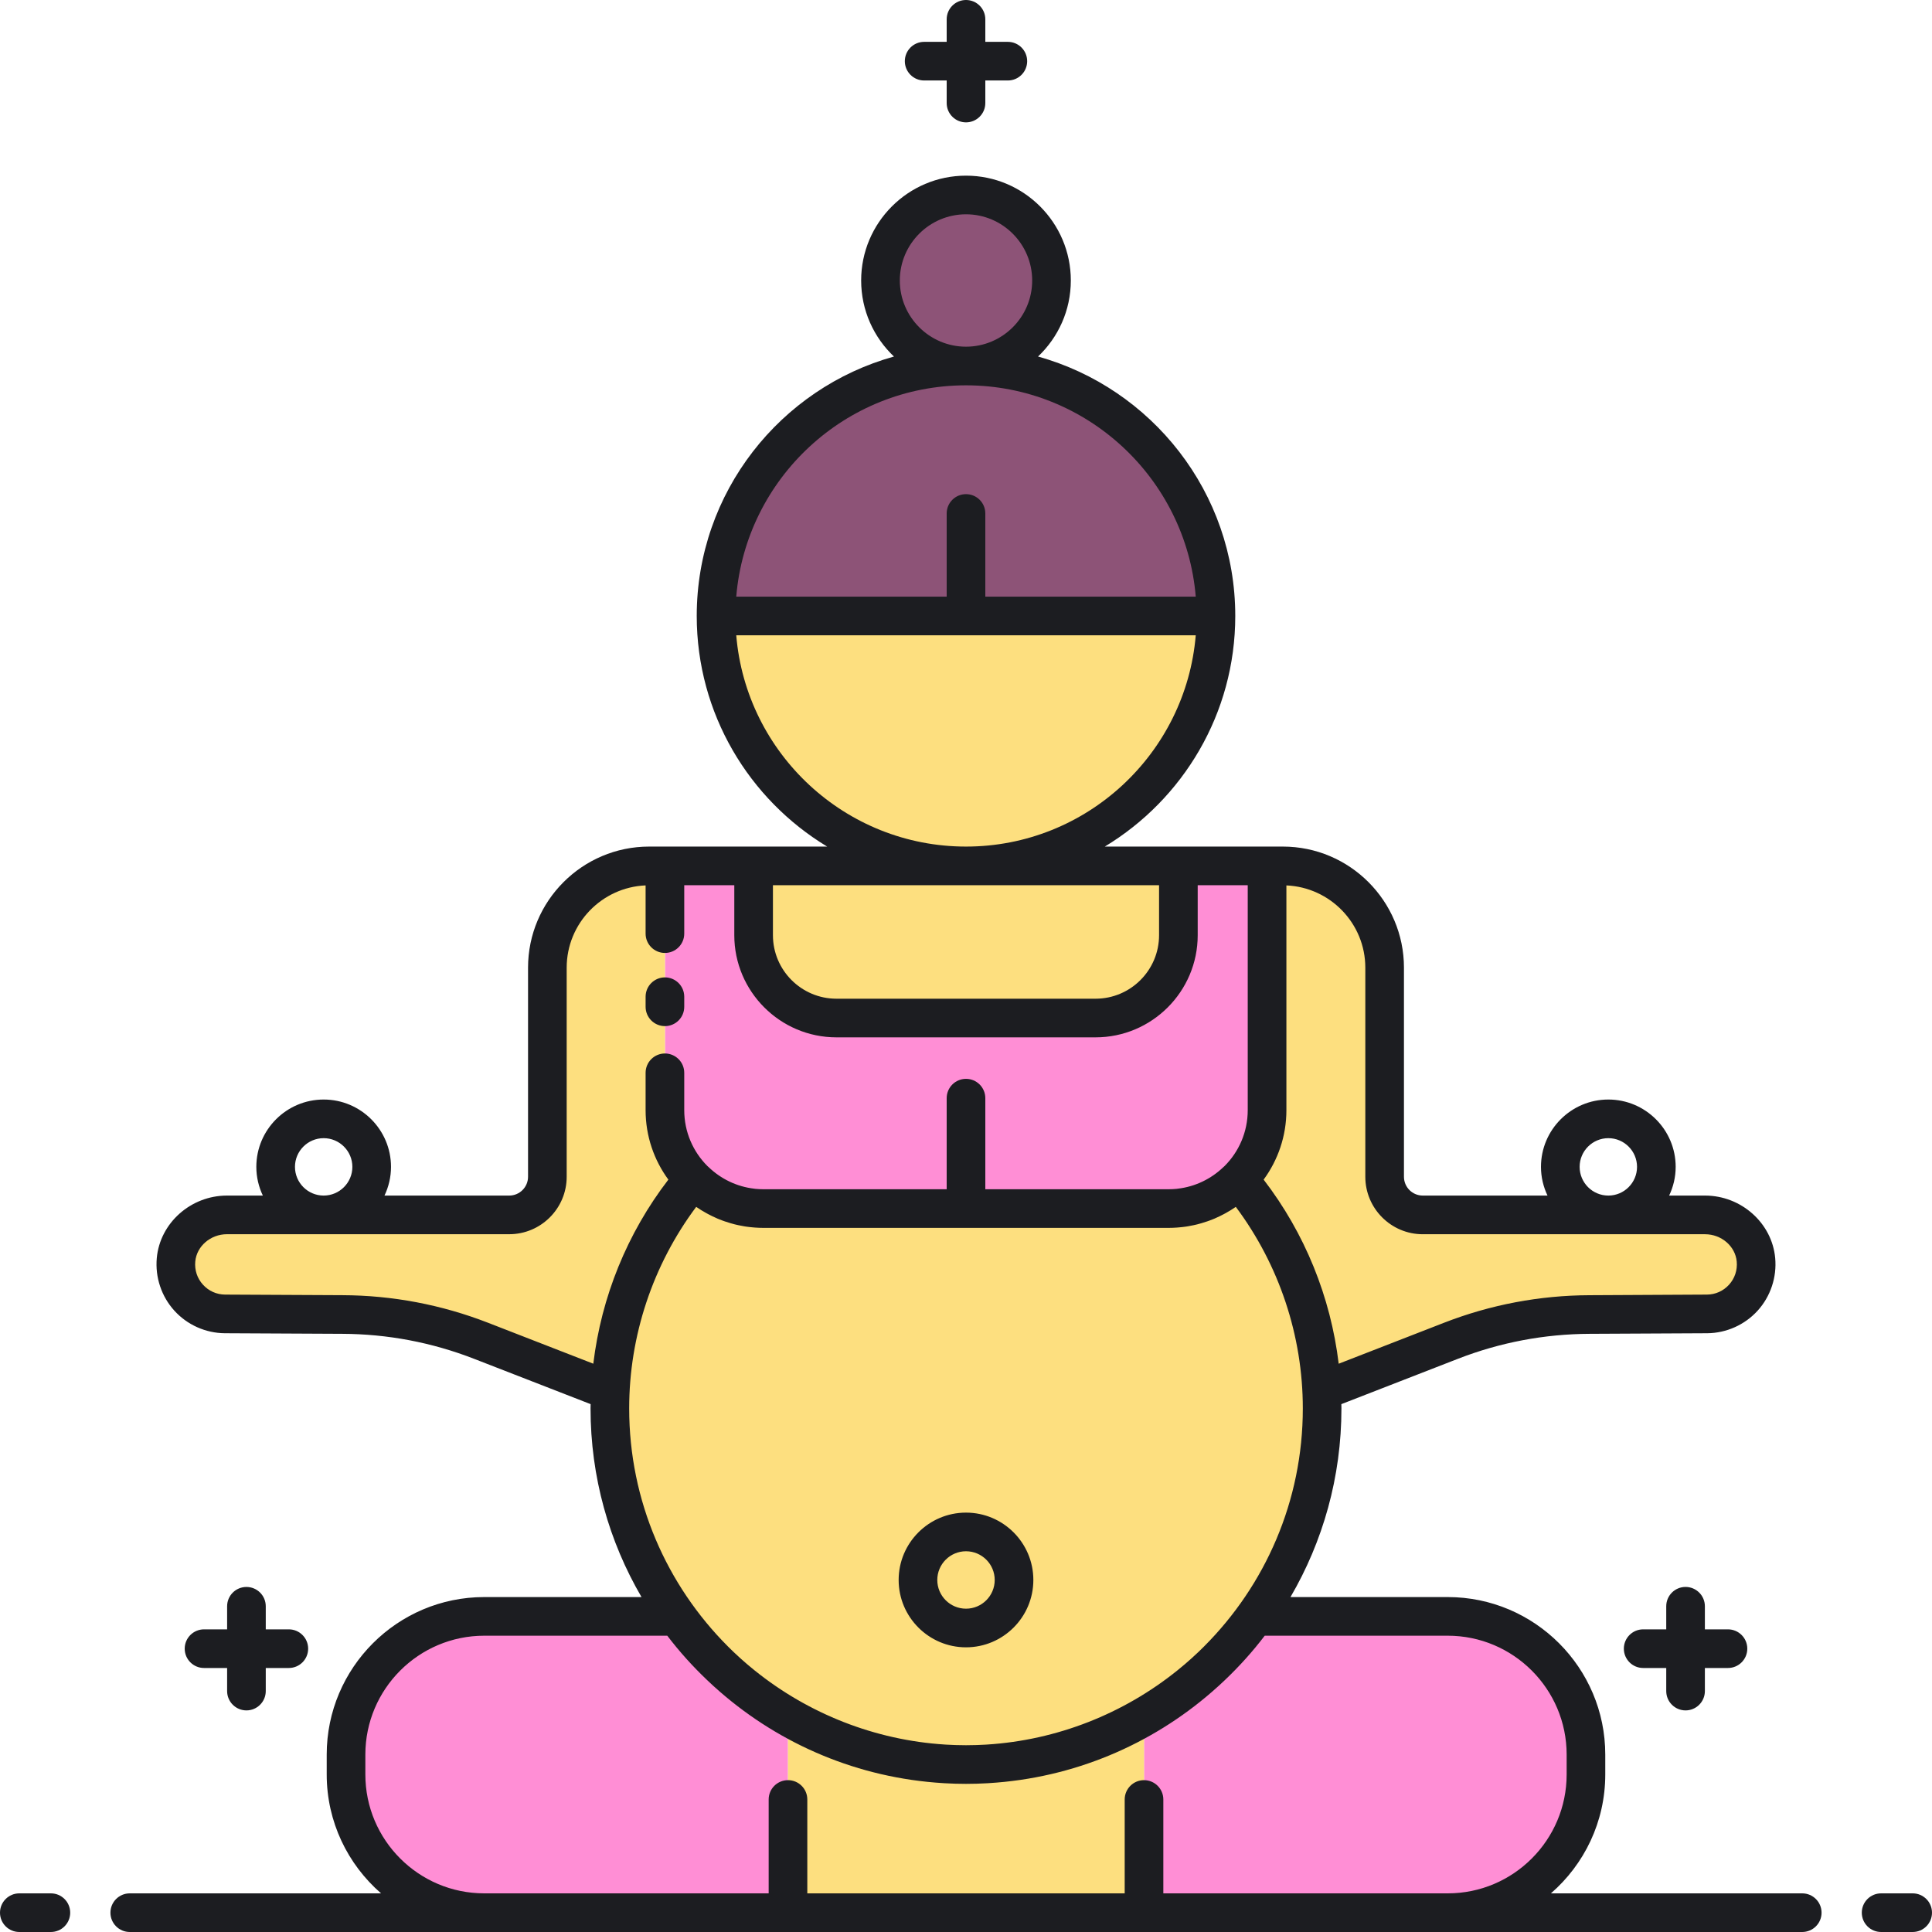
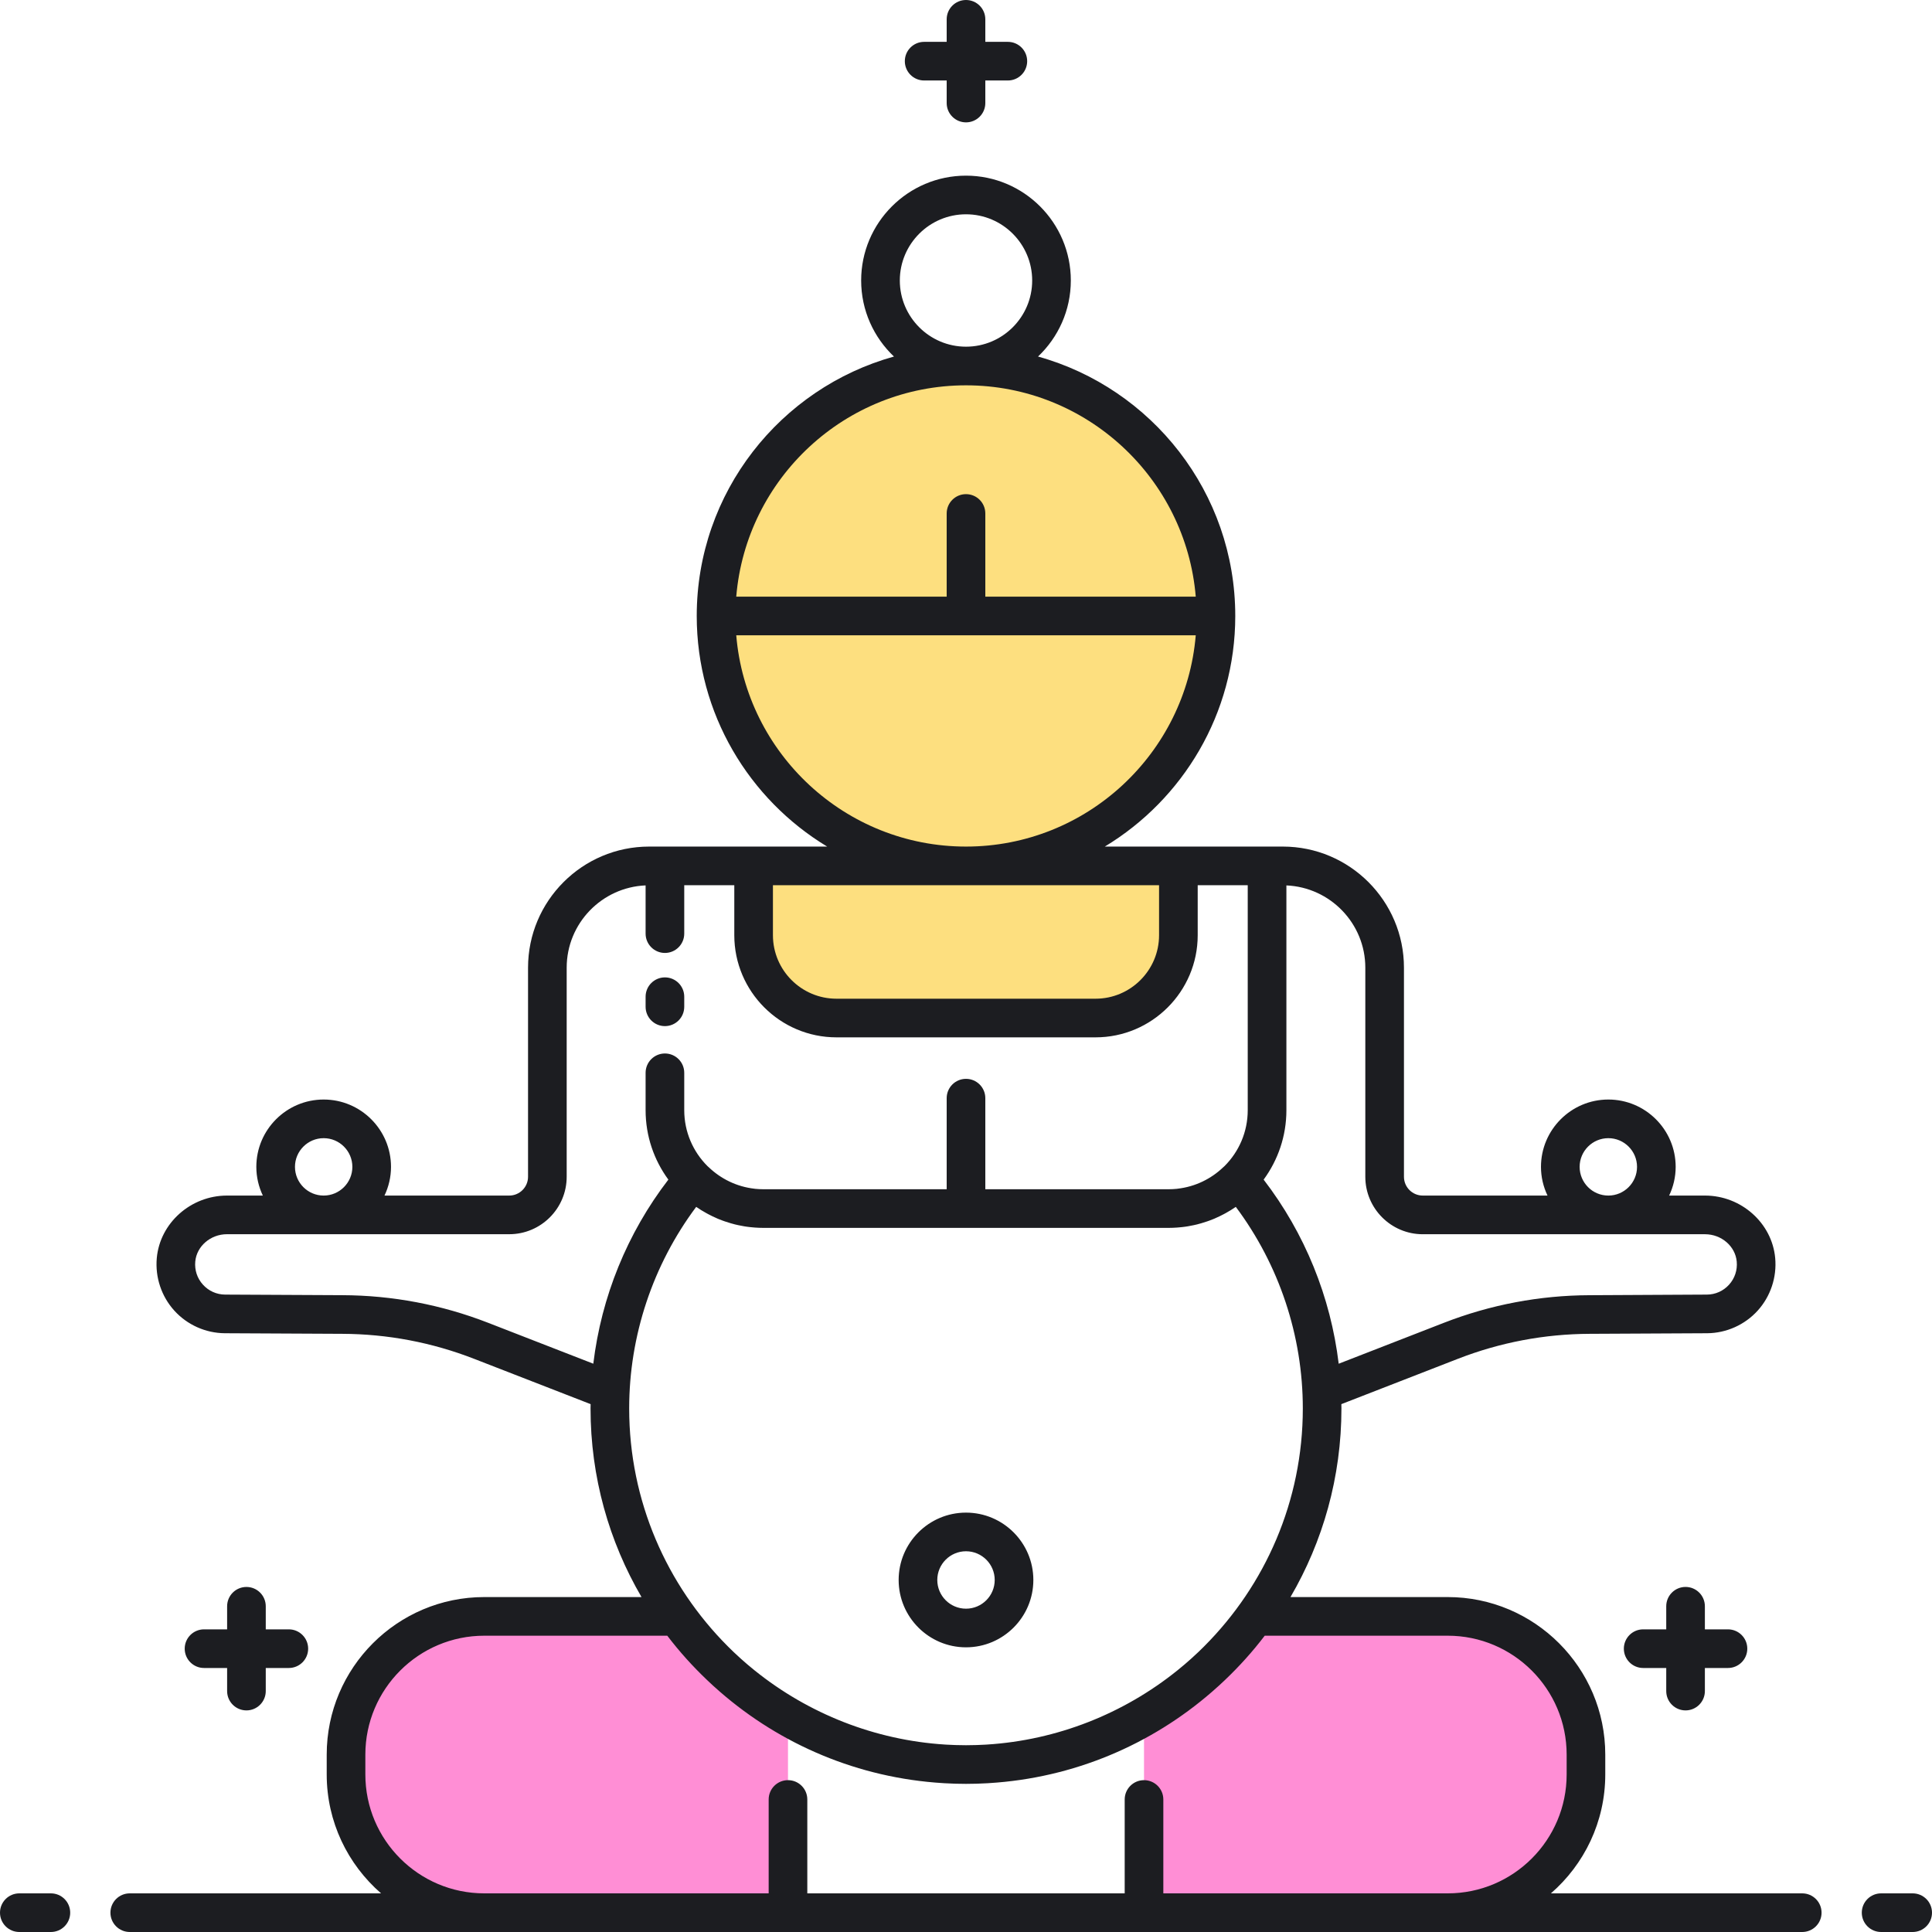
<svg xmlns="http://www.w3.org/2000/svg" width="86" height="86" viewBox="0 0 86 86" fill="none">
  <g clip-path="url(#clip0_141_578)">
-     <path d="M43 72.468C44.18 72.468 45.137 71.511 45.137 70.33C45.137 69.149 44.18 68.192 43 68.192C41.819 68.192 40.862 69.149 40.862 70.33C40.862 71.511 41.819 72.468 43 72.468Z" fill="#AAB1BA" />
-     <path d="M43 38.544C49.145 38.544 54.126 33.563 54.126 27.418C54.126 21.273 49.145 16.291 43 16.291C36.855 16.291 31.874 21.273 31.874 27.418C31.874 33.563 36.855 38.544 43 38.544Z" fill="#FDDF7F" />
-     <path d="M43 16.291C36.855 16.291 31.874 21.273 31.874 27.418H54.126C54.127 21.273 49.145 16.291 43 16.291Z" fill="#8D5377" />
-     <path d="M43 16.292C45.102 16.292 46.806 14.588 46.806 12.486C46.806 10.383 45.102 8.679 43 8.679C40.898 8.679 39.194 10.383 39.194 12.486C39.194 14.588 40.898 16.292 43 16.292Z" fill="#8D5377" />
-     <path d="M52.023 53.797H33.977C31.559 53.797 29.599 51.837 29.599 49.419V38.544H56.402V49.419C56.401 51.837 54.441 53.797 52.023 53.797Z" fill="#FF8ED5" />
+     <path d="M43 38.544C49.145 38.544 54.126 33.563 54.126 27.418C54.126 21.273 49.145 16.291 43 16.291C36.855 16.291 31.874 21.273 31.874 27.418C31.874 33.563 36.855 38.544 43 38.544" fill="#FDDF7F" />
    <path d="M48.766 45.317H37.234C35.198 45.317 33.546 43.666 33.546 41.629V38.544H52.454V41.629C52.454 43.666 50.803 45.317 48.766 45.317Z" fill="#FDDF7F" />
    <path d="M30.136 71.952H21.555C18.157 71.952 15.403 74.706 15.403 78.104V78.987C15.403 82.385 18.157 85.14 21.555 85.14H35.076V76.421C33.13 75.295 31.445 73.768 30.136 71.952Z" fill="#FF8ED5" />
    <path d="M64.444 71.952H55.864C54.554 73.768 52.87 75.295 50.924 76.421V85.14H64.444C67.842 85.14 70.597 82.385 70.597 78.987V78.104C70.597 74.706 67.842 71.952 64.444 71.952Z" fill="#FF8ED5" />
-     <path d="M78.165 56.078C78.061 54.931 77.049 54.079 75.897 54.079H63.332C62.395 54.079 61.635 53.319 61.635 52.382V43.075C61.635 40.573 59.606 38.544 57.104 38.544H56.401V49.418C56.401 51.737 54.598 53.63 52.318 53.782C52.221 53.791 52.123 53.797 52.023 53.797C52.023 53.797 52.023 53.797 52.022 53.797H33.977C33.977 53.797 33.977 53.797 33.977 53.797C33.877 53.797 33.779 53.791 33.682 53.782C31.402 53.63 29.599 51.737 29.599 49.418V38.544H28.896C26.393 38.544 24.365 40.573 24.365 43.075V52.382C24.365 53.319 23.605 54.079 22.668 54.079H10.103C8.951 54.079 7.939 54.931 7.835 56.078C7.717 57.381 8.735 58.477 10.013 58.487L15.238 58.514C17.352 58.521 19.446 58.918 21.416 59.684L27.167 61.92C27.167 61.919 27.167 61.918 27.167 61.917C27.154 62.174 27.147 62.433 27.147 62.693C27.147 68.562 30.337 73.685 35.076 76.426V85.14H50.924V76.426C55.663 73.685 58.852 68.561 58.852 62.693C58.852 62.433 58.845 62.174 58.833 61.917C58.833 61.918 58.833 61.919 58.833 61.92L64.584 59.684C66.554 58.918 68.648 58.521 70.762 58.514L75.986 58.487C77.265 58.477 78.282 57.381 78.165 56.078ZM43 78.546C42.986 78.546 42.973 78.545 42.96 78.545C42.973 78.545 42.986 78.546 43 78.546C43.014 78.546 43.028 78.545 43.041 78.545C43.028 78.545 43.014 78.546 43 78.546Z" fill="#FDDF7F" />
    <path d="M40.277 2.723C40.277 2.248 40.662 1.863 41.137 1.863H42.14V0.86C42.14 0.385 42.525 0 43 0C43.475 0 43.86 0.385 43.86 0.86V1.863H44.863C45.338 1.863 45.723 2.248 45.723 2.723C45.723 3.198 45.338 3.583 44.863 3.583H43.86V4.587C43.86 5.062 43.475 5.447 43 5.447C42.525 5.447 42.14 5.062 42.14 4.587V3.583H41.137C40.662 3.583 40.277 3.198 40.277 2.723ZM10.97 70.641C10.495 70.641 10.11 71.025 10.11 71.501V72.528H9.082C8.607 72.528 8.222 72.913 8.222 73.388C8.222 73.863 8.607 74.248 9.082 74.248H10.11V75.276C10.11 75.751 10.495 76.136 10.97 76.136C11.444 76.136 11.83 75.751 11.83 75.276V74.248H12.857C13.332 74.248 13.717 73.863 13.717 73.388C13.717 72.913 13.332 72.528 12.857 72.528H11.83V71.501C11.83 71.025 11.445 70.641 10.97 70.641ZM75.03 76.136C75.505 76.136 75.89 75.751 75.89 75.276V74.248H76.918C77.393 74.248 77.778 73.863 77.778 73.388C77.778 72.913 77.393 72.528 76.918 72.528H75.89V71.5C75.89 71.025 75.505 70.64 75.03 70.64C74.555 70.64 74.17 71.025 74.17 71.5V72.528H73.143C72.668 72.528 72.283 72.913 72.283 73.388C72.283 73.863 72.668 74.248 73.143 74.248H74.17V75.276C74.17 75.751 74.555 76.136 75.03 76.136ZM40.002 70.33C40.002 68.677 41.347 67.332 43 67.332C44.653 67.332 45.998 68.677 45.998 70.33C45.998 71.983 44.653 73.328 43 73.328C41.347 73.328 40.002 71.983 40.002 70.33ZM41.722 70.33C41.722 71.035 42.295 71.608 43 71.608C43.705 71.608 44.278 71.035 44.278 70.33C44.278 69.626 43.705 69.052 43 69.052C42.295 69.052 41.722 69.626 41.722 70.33ZM2.265 84.28H0.86C0.385 84.28 0 84.665 0 85.14C0 85.615 0.385 86 0.86 86H2.265C2.74 86 3.125 85.615 3.125 85.14C3.125 84.665 2.74 84.28 2.265 84.28ZM81.084 85.14C81.084 85.615 80.699 86 80.224 86H64.445H61.612H24.388H21.556H5.776C5.301 86 4.916 85.615 4.916 85.14C4.916 84.665 5.301 84.28 5.776 84.28H16.963C15.482 82.993 14.543 81.099 14.543 78.987V78.104C14.543 74.237 17.689 71.091 21.555 71.091H28.556C27.114 68.622 26.287 65.752 26.287 62.693C26.287 62.629 26.291 62.566 26.291 62.503L21.104 60.486C19.226 59.755 17.251 59.381 15.235 59.373L10.009 59.347C9.153 59.341 8.334 58.974 7.76 58.341C7.186 57.708 6.902 56.855 6.979 56C7.12 54.441 8.492 53.219 10.103 53.219H11.7C11.516 52.831 11.41 52.399 11.41 51.941C11.41 50.288 12.754 48.944 14.407 48.944C16.06 48.944 17.405 50.288 17.405 51.941C17.405 52.399 17.299 52.831 17.115 53.219H22.668C23.129 53.219 23.505 52.844 23.505 52.382V43.075C23.505 40.103 25.923 37.684 28.896 37.684H29.598H33.546H36.82C33.343 35.584 31.014 31.768 31.014 27.418C31.014 21.919 34.737 17.277 39.793 15.871C38.895 15.02 38.333 13.817 38.333 12.485C38.333 9.912 40.426 7.819 43 7.819C45.573 7.819 47.666 9.912 47.666 12.485C47.666 13.817 47.104 15.02 46.206 15.871C51.263 17.277 54.986 21.919 54.986 27.418C54.986 31.768 52.656 35.583 49.179 37.684H52.453H56.401H57.103C60.076 37.684 62.495 40.103 62.495 43.075V52.382C62.495 52.844 62.87 53.219 63.332 53.219H68.885C68.701 52.831 68.594 52.399 68.594 51.941C68.594 50.288 69.939 48.944 71.592 48.944C73.245 48.944 74.59 50.288 74.59 51.941C74.59 52.399 74.484 52.831 74.299 53.219H75.897C77.507 53.219 78.879 54.441 79.02 56C79.098 56.855 78.813 57.708 78.24 58.341C77.666 58.974 76.847 59.34 75.993 59.347L70.766 59.373C68.748 59.381 66.773 59.755 64.895 60.486L59.708 62.503C59.709 62.566 59.712 62.63 59.712 62.693C59.712 65.752 58.885 68.622 57.444 71.091H64.444C68.311 71.091 71.456 74.237 71.456 78.104V78.987C71.456 81.099 70.517 82.993 69.037 84.28H80.223C80.699 84.28 81.084 84.665 81.084 85.14ZM70.315 51.941C70.315 52.646 70.888 53.219 71.593 53.219C72.297 53.219 72.87 52.646 72.87 51.941C72.87 51.237 72.297 50.664 71.593 50.664C70.888 50.664 70.315 51.237 70.315 51.941ZM56.249 52.509C58.082 54.893 59.232 57.731 59.59 60.704L64.272 58.883C66.348 58.075 68.531 57.662 70.759 57.654L75.982 57.627C76.36 57.624 76.71 57.468 76.966 57.186C77.221 56.904 77.343 56.538 77.308 56.156C77.246 55.474 76.627 54.94 75.897 54.94H63.333C61.922 54.94 60.775 53.792 60.775 52.382V43.076C60.775 41.105 59.212 39.496 57.262 39.413V49.419C57.262 50.574 56.885 51.642 56.249 52.509ZM40.054 12.486C40.054 14.11 41.376 15.432 43 15.432C44.624 15.432 45.946 14.11 45.946 12.486C45.946 10.861 44.624 9.539 43 9.539C41.376 9.539 40.054 10.861 40.054 12.486ZM32.773 26.558H42.14V22.856C42.14 22.381 42.525 21.996 43 21.996C43.475 21.996 43.86 22.381 43.86 22.856V26.558H53.227C52.789 21.298 48.371 17.152 43 17.152C37.629 17.152 33.211 21.298 32.773 26.558ZM43 37.684C48.371 37.684 52.789 33.538 53.227 28.278H32.773C33.211 33.538 37.629 37.684 43 37.684ZM34.406 41.629C34.406 43.188 35.675 44.456 37.234 44.456H48.766C50.325 44.456 51.594 43.188 51.594 41.629V39.404H34.406V41.629ZM13.13 51.941C13.13 52.646 13.703 53.219 14.407 53.219C15.112 53.219 15.685 52.646 15.685 51.941C15.685 51.237 15.112 50.664 14.407 50.664C13.703 50.664 13.13 51.237 13.13 51.941ZM26.41 60.703C26.768 57.731 27.918 54.893 29.751 52.509C29.115 51.642 28.738 50.574 28.738 49.418V47.754C28.738 47.279 29.124 46.894 29.598 46.894C30.073 46.894 30.458 47.279 30.458 47.754V49.418C30.458 50.387 30.852 51.266 31.488 51.903C31.507 51.922 31.529 51.939 31.549 51.958C32.09 52.476 32.794 52.823 33.577 52.913C33.591 52.914 33.605 52.917 33.62 52.919C33.737 52.931 33.857 52.937 33.977 52.937H42.14V48.883C42.14 48.408 42.525 48.023 43 48.023C43.475 48.023 43.86 48.408 43.86 48.883V52.937H52.023C52.143 52.937 52.263 52.931 52.38 52.919C52.395 52.917 52.409 52.914 52.423 52.913C53.206 52.823 53.91 52.476 54.451 51.958C54.471 51.939 54.492 51.922 54.512 51.903C55.148 51.266 55.541 50.387 55.541 49.418V39.404H53.314V41.629C53.314 44.136 51.273 46.176 48.766 46.176H37.234C34.727 46.176 32.686 44.136 32.686 41.629V39.404H30.458V41.559C30.458 42.034 30.073 42.419 29.598 42.419C29.124 42.419 28.738 42.034 28.738 41.559V39.412C26.788 39.495 25.225 41.104 25.225 43.075V52.382C25.225 53.792 24.078 54.939 22.668 54.939H10.103C9.373 54.939 8.754 55.473 8.692 56.155C8.657 56.538 8.779 56.904 9.034 57.185C9.29 57.467 9.64 57.624 10.02 57.627L15.242 57.653C17.469 57.661 19.651 58.075 21.728 58.882L26.41 60.703ZM32.394 73.28C32.403 73.289 32.413 73.299 32.422 73.308C32.499 73.385 32.576 73.46 32.654 73.535C32.677 73.556 32.7 73.577 32.723 73.599C32.806 73.677 32.889 73.754 32.974 73.831C33.059 73.907 33.145 73.983 33.232 74.057C33.248 74.072 33.265 74.086 33.282 74.1C33.382 74.185 33.483 74.27 33.586 74.352C33.587 74.353 33.588 74.354 33.589 74.354C35.989 76.288 38.952 77.459 42.064 77.656C42.086 77.657 42.107 77.659 42.129 77.66C42.246 77.667 42.364 77.672 42.482 77.676C42.512 77.677 42.542 77.678 42.572 77.679C42.715 77.683 42.857 77.686 43 77.686C43.143 77.686 43.285 77.683 43.428 77.679C43.458 77.678 43.488 77.677 43.518 77.676C43.636 77.672 43.754 77.667 43.871 77.66C43.893 77.659 43.914 77.657 43.936 77.656C47.048 77.459 50.011 76.288 52.411 74.354C52.412 74.354 52.413 74.353 52.414 74.352C52.517 74.27 52.618 74.185 52.718 74.1C52.735 74.085 52.752 74.072 52.768 74.057C52.855 73.983 52.941 73.907 53.026 73.831C53.111 73.754 53.194 73.677 53.277 73.599C53.3 73.577 53.323 73.556 53.346 73.535C53.424 73.46 53.501 73.385 53.578 73.308C53.587 73.299 53.597 73.289 53.606 73.28C56.315 70.566 57.993 66.822 57.993 62.693C57.993 59.457 56.939 56.304 55.01 53.722C54.862 53.826 54.708 53.918 54.551 54.005C54.525 54.019 54.5 54.033 54.474 54.046C54.353 54.111 54.231 54.17 54.105 54.224C54.088 54.232 54.07 54.24 54.053 54.248C53.989 54.275 53.924 54.3 53.859 54.324C53.819 54.339 53.779 54.353 53.739 54.367C53.652 54.397 53.564 54.425 53.474 54.451C53.413 54.469 53.35 54.486 53.288 54.502C53.239 54.514 53.189 54.526 53.14 54.536C53.056 54.555 52.971 54.571 52.885 54.585C52.852 54.591 52.819 54.596 52.786 54.601C52.684 54.616 52.581 54.627 52.476 54.636C52.444 54.639 52.411 54.642 52.378 54.644C52.261 54.652 52.142 54.657 52.023 54.657H33.977C33.858 54.657 33.739 54.652 33.622 54.644C33.589 54.642 33.556 54.639 33.524 54.636C33.42 54.627 33.316 54.616 33.214 54.601C33.181 54.596 33.148 54.59 33.115 54.585C33.029 54.571 32.944 54.555 32.86 54.536C32.811 54.526 32.761 54.514 32.712 54.502C32.65 54.486 32.588 54.469 32.526 54.451C32.437 54.425 32.348 54.397 32.261 54.367C32.221 54.353 32.181 54.339 32.141 54.324C32.076 54.3 32.011 54.275 31.947 54.248C31.93 54.24 31.912 54.232 31.895 54.224C31.77 54.17 31.647 54.111 31.526 54.046C31.5 54.033 31.475 54.019 31.45 54.005C31.293 53.918 31.138 53.826 30.99 53.722C29.061 56.304 28.007 59.457 28.007 62.693C28.007 66.822 29.685 70.566 32.394 73.28ZM69.737 78.987V78.104C69.737 75.186 67.363 72.811 64.444 72.811H56.297C55.759 73.518 55.167 74.174 54.533 74.778C54.527 74.784 54.521 74.789 54.515 74.795C54.427 74.878 54.339 74.961 54.25 75.042C54.222 75.067 54.193 75.093 54.164 75.118C54.093 75.183 54.02 75.248 53.947 75.311C51.252 77.653 47.801 79.146 44.015 79.374C43.994 79.375 43.972 79.377 43.951 79.378C43.822 79.385 43.693 79.391 43.563 79.395C43.531 79.396 43.5 79.398 43.468 79.399C43.312 79.403 43.157 79.406 43 79.406C42.844 79.406 42.688 79.403 42.532 79.399C42.501 79.398 42.469 79.396 42.438 79.395C42.308 79.391 42.178 79.385 42.049 79.378C42.028 79.377 42.007 79.375 41.985 79.374C38.199 79.146 34.748 77.653 32.053 75.311C31.98 75.248 31.908 75.183 31.836 75.118C31.807 75.093 31.779 75.067 31.75 75.042C31.661 74.961 31.573 74.878 31.486 74.795C31.48 74.789 31.474 74.784 31.468 74.778C30.833 74.174 30.241 73.517 29.703 72.811H21.556C18.637 72.811 16.263 75.186 16.263 78.104V78.987C16.263 81.906 18.637 84.28 21.556 84.28H24.388H34.216V80.101C34.216 79.626 34.601 79.241 35.076 79.241C35.551 79.241 35.936 79.626 35.936 80.101V84.28H50.064V80.101C50.064 79.626 50.449 79.241 50.924 79.241C51.399 79.241 51.784 79.626 51.784 80.101V84.28H61.612H64.445C67.363 84.28 69.737 81.906 69.737 78.987ZM85.14 84.28H83.735C83.26 84.28 82.875 84.665 82.875 85.14C82.875 85.615 83.26 86 83.735 86H85.14C85.615 86 86 85.615 86 85.14C86 84.665 85.615 84.28 85.14 84.28ZM29.598 45.676C30.073 45.676 30.458 45.292 30.458 44.816V44.367C30.458 43.892 30.073 43.507 29.598 43.507C29.124 43.507 28.738 43.892 28.738 44.367V44.816C28.738 45.291 29.124 45.676 29.598 45.676Z" fill="#1C1D21" />
  </g>
  <defs>
    <clipPath id="clip0_141_578">
      <rect width="86" height="86" fill="white" />
    </clipPath>
  </defs>
</svg>